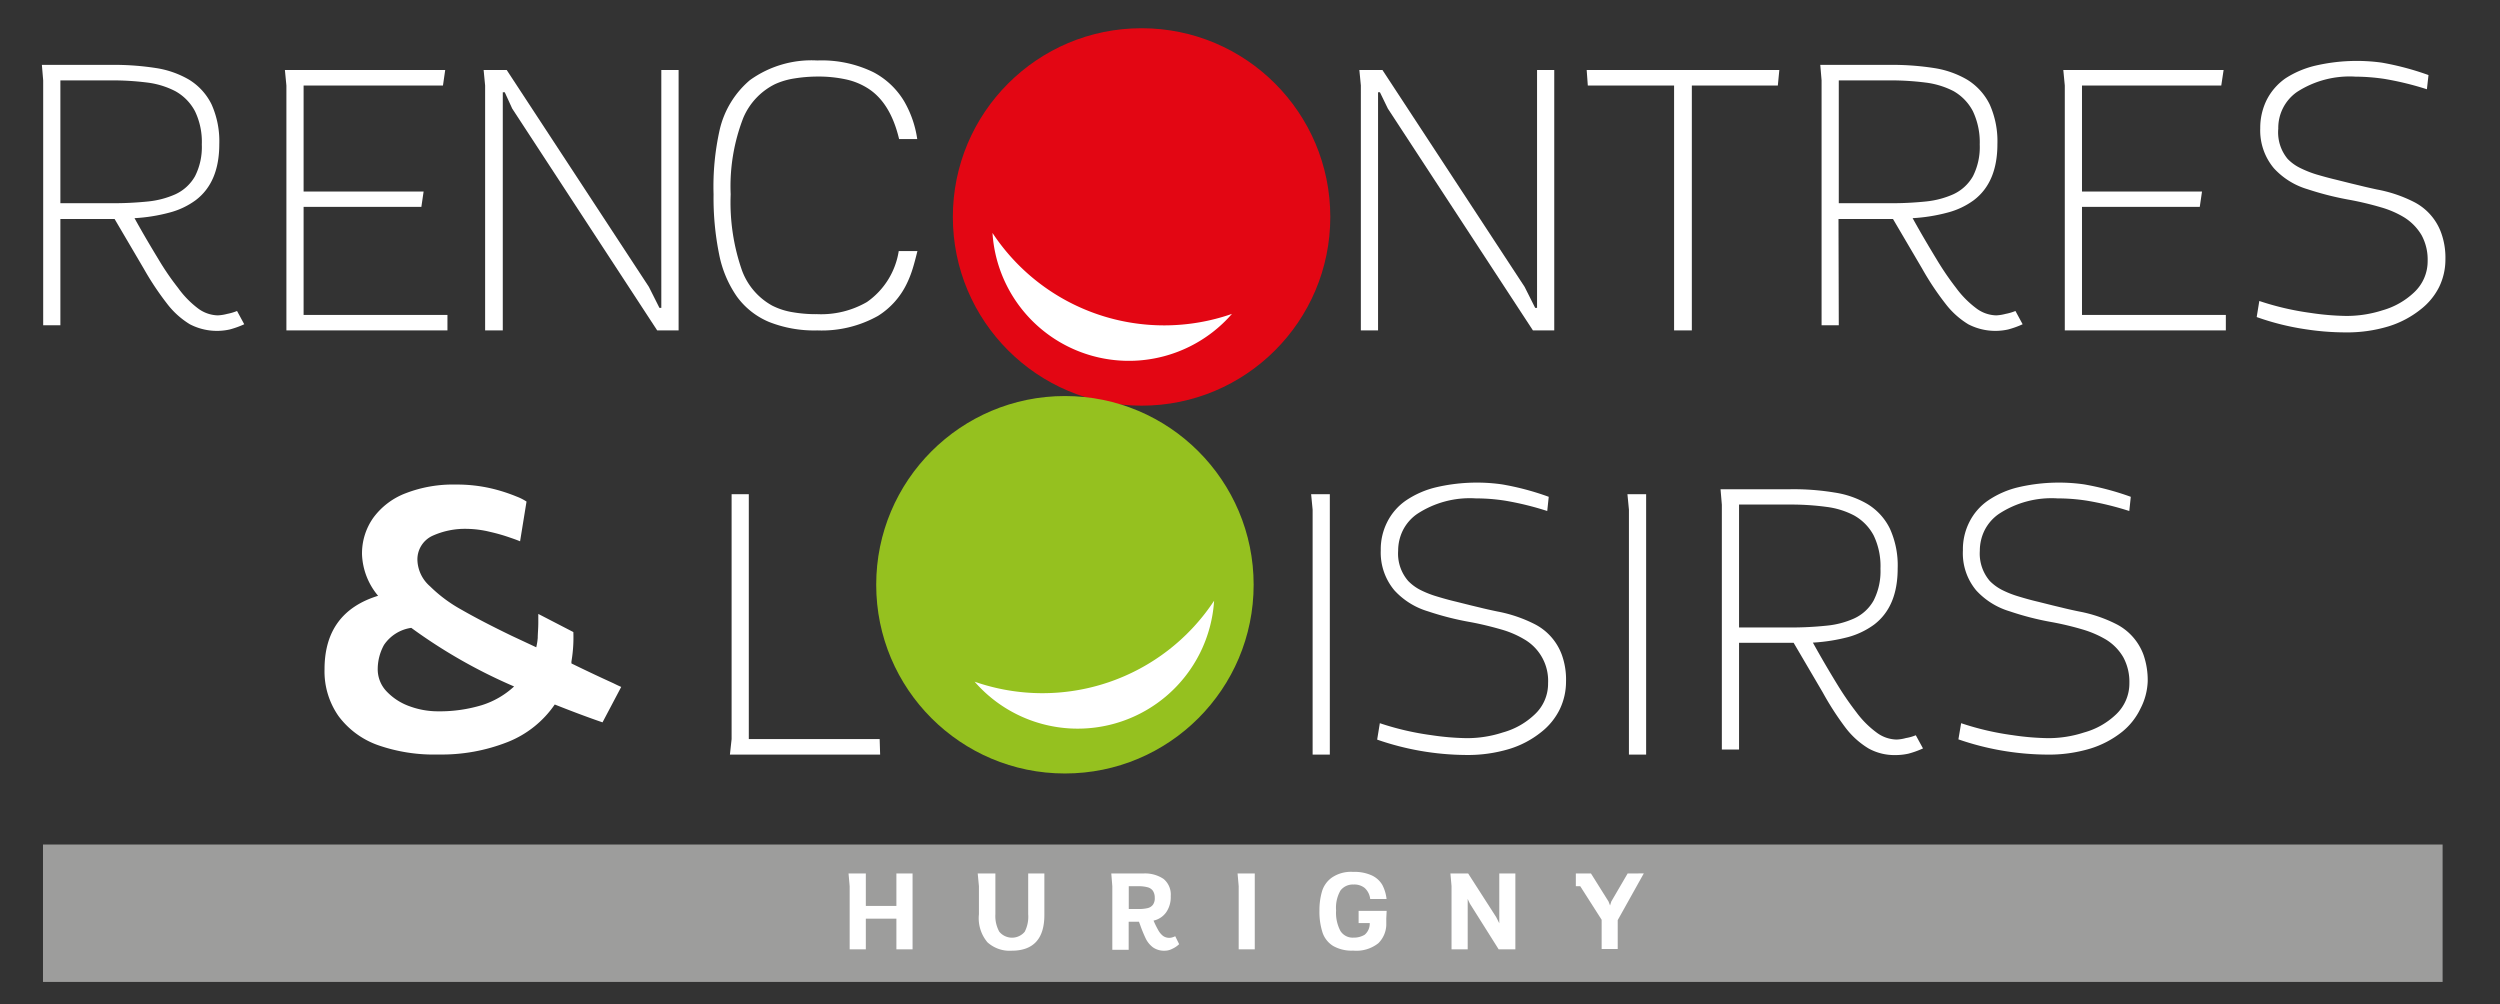
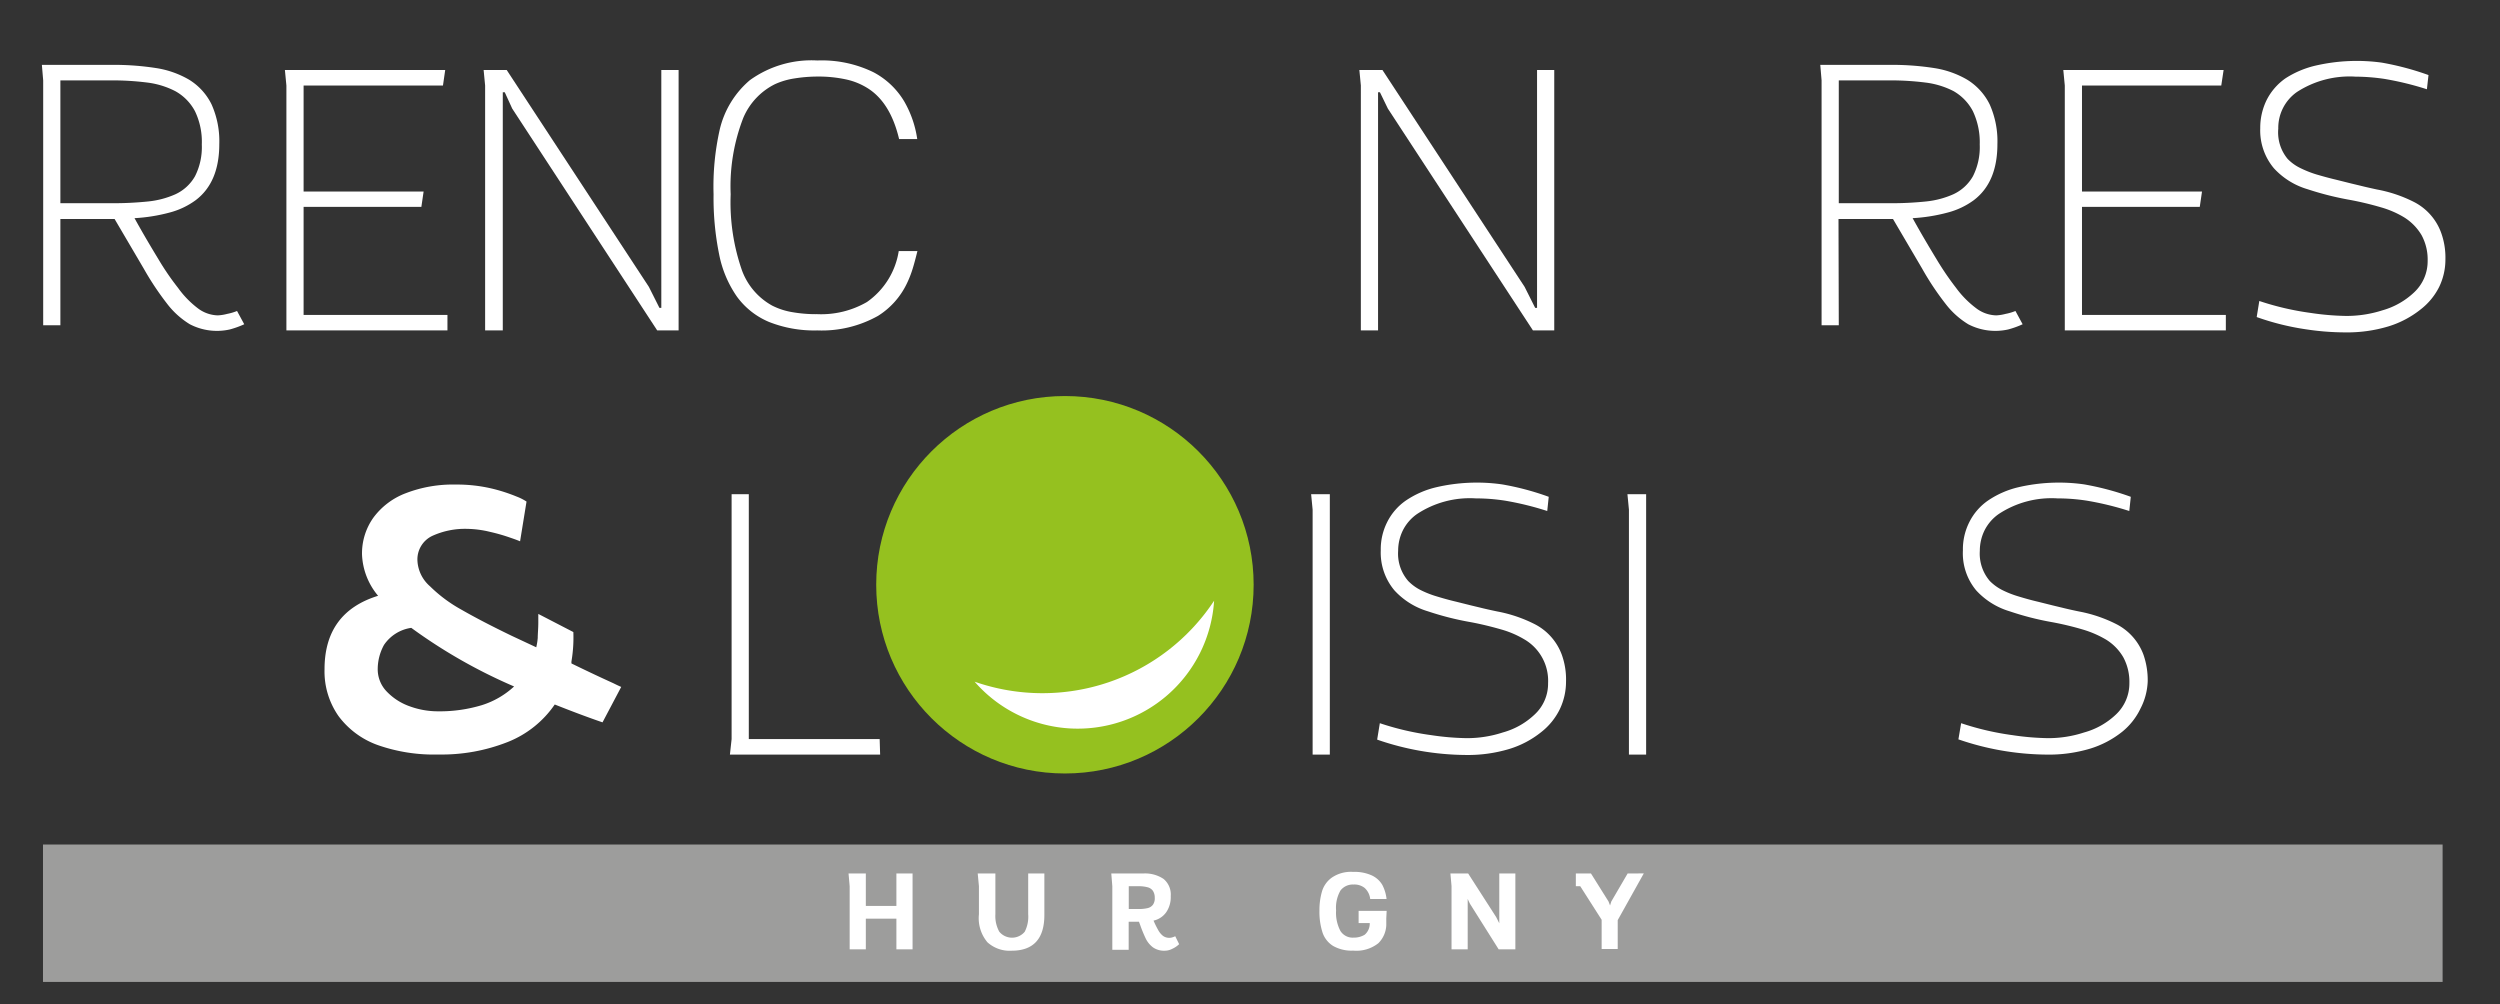
<svg xmlns="http://www.w3.org/2000/svg" id="Calque_1" data-name="Calque 1" viewBox="0 0 267.46 107.46">
  <rect x="0" y="0" width="267.46" height="107.46" fill="#333333" stroke="none" />
  <defs>
    <style>.cls-1{fill:#9d9d9c;}.cls-2{fill:#fff;}.cls-3{fill:#e30613;}.cls-4{fill:#95c11f;}</style>
  </defs>
  <title>Plan de travail 1</title>
  <g id="Calque_1-2" data-name="Calque 1">
    <rect class="cls-1" x="4.6" y="90.35" width="256.72" height="14.7" />
    <path class="cls-2" d="M92.63,96.92H95.9V93.45h1.73v8.11H95.9V98.28H92.63v3.28H90.9V94.81l-.12-1.36h1.85Z" />
    <path class="cls-2" d="M106.49,93.45v4.37a3.44,3.44,0,0,0,.42,1.86,1.77,1.77,0,0,0,2.49.23,1.67,1.67,0,0,0,.23-.23A3.53,3.53,0,0,0,110,97.8V93.45h1.73v4.44c0,2.54-1.17,3.82-3.5,3.82a3.53,3.53,0,0,1-2.59-.9,4,4,0,0,1-.91-3v-3l-.13-1.36Z" />
    <path class="cls-2" d="M119,94.81l-.11-1.36h3.4a3.55,3.55,0,0,1,2.19.58,2.16,2.16,0,0,1,.77,1.84,2.85,2.85,0,0,1-.48,1.72,2.24,2.24,0,0,1-1.36.9,10.24,10.24,0,0,0,.52,1.05,2,2,0,0,0,.5.59,1.14,1.14,0,0,0,1,.15,1.57,1.57,0,0,0,.3-.12l.42.85a2.61,2.61,0,0,1-.74.5,1.72,1.72,0,0,1-.8.2,2.07,2.07,0,0,1-1.25-.35,2.63,2.63,0,0,1-.76-.9,14.48,14.48,0,0,1-.63-1.53l-.12-.32h-1.1v3H119Zm2.75,2.44a4.19,4.19,0,0,0,1-.09,1,1,0,0,0,.59-.36,1.17,1.17,0,0,0,.2-.75,1.32,1.32,0,0,0-.2-.75,1,1,0,0,0-.58-.38,3.74,3.74,0,0,0-1-.11h-1v2.44Z" />
-     <path class="cls-2" d="M134.24,93.45v8.11h-1.72V94.81l-.12-1.36Z" />
    <path class="cls-2" d="M148.31,98.26V99a2.88,2.88,0,0,1-.85,1.91,3.78,3.78,0,0,1-2.69.79,4,4,0,0,1-2.15-.5,2.71,2.71,0,0,1-1.13-1.43,7.25,7.25,0,0,1-.33-2.36,7.09,7.09,0,0,1,.26-2,2.79,2.79,0,0,1,1.05-1.51,3.61,3.61,0,0,1,2.3-.62,4.43,4.43,0,0,1,2,.38,2.56,2.56,0,0,1,1.11,1,4.26,4.26,0,0,1,.46,1.52h-1.75A1.87,1.87,0,0,0,146,95a1.76,1.76,0,0,0-1.19-.37,1.66,1.66,0,0,0-1.4.64,3.69,3.69,0,0,0-.47,2.13,4.15,4.15,0,0,0,.46,2.19,1.54,1.54,0,0,0,1.41.72A2.2,2.2,0,0,0,146,100a1.56,1.56,0,0,0,.54-1.25h-1.19v-1.3h3Z" />
    <path class="cls-2" d="M157.07,93.45l3,4.67.33.66V93.45h1.72v8.11h-1.79l-3.06-4.86-.13-.26-.12-.27v5.39h-1.73V94.79l-.12-1.34Z" />
    <path class="cls-2" d="M175.86,93.44l-2.79,5v3.09h-1.72V98.4l-2.29-3.59h-.47V93.45h1.62l1.88,3,.16.42h0l.13-.42,1.75-3Z" />
    <path class="cls-2" d="M6.46,34.8H4.62V8.6L4.48,6.94H12a29,29,0,0,1,4.75.35,10,10,0,0,1,3.47,1.23,6.4,6.4,0,0,1,2.41,2.64,9.62,9.62,0,0,1,.83,4.26q0,4.09-2.53,6a8.23,8.23,0,0,1-2.79,1.32,18.22,18.22,0,0,1-3.75.6c1,1.81,1.89,3.29,2.6,4.46a28,28,0,0,0,2.06,3A10.15,10.15,0,0,0,21.19,33a3.68,3.68,0,0,0,2.12.74,4.85,4.85,0,0,0,1-.16,5.5,5.5,0,0,0,1.05-.31l.77,1.42a9.67,9.67,0,0,1-1.56.56,6.29,6.29,0,0,1-4.26-.56,8.88,8.88,0,0,1-2.46-2.23,30.76,30.76,0,0,1-2.47-3.72l-3.12-5.31H6.46Zm0-26.2V21.74h5.37a36.6,36.6,0,0,0,4.05-.19,9.52,9.52,0,0,0,2.87-.76,4.65,4.65,0,0,0,2.11-1.93,6.89,6.89,0,0,0,.73-3.4,7.54,7.54,0,0,0-.73-3.56,5.26,5.26,0,0,0-2.11-2.15,8.92,8.92,0,0,0-2.93-.91,29.72,29.72,0,0,0-4-.24Z" />
    <path class="cls-2" d="M30.48,7.49H47.63l-.24,1.66H32.48V20.49H45.32l-.24,1.64H32.48V33.69H47.87v1.66H30.64V9.15Z" />
    <path class="cls-2" d="M51.9,9.15l-.16-1.66h2.47l15.21,23.2,1.13,2.25h.2V7.49H72.6V35.35H70.31L54.8,11.62,54,9.87h-.21V35.35H51.9Z" />
    <path class="cls-2" d="M98.13,14.88H96.19c-.61-2.57-1.7-4.36-3.28-5.39a7.18,7.18,0,0,0-2.43-1,13.76,13.76,0,0,0-3-.3,15.85,15.85,0,0,0-2.48.2A7.9,7.9,0,0,0,82.92,9a7.12,7.12,0,0,0-3.4,3.61,20.21,20.21,0,0,0-1.35,8.18,22.06,22.06,0,0,0,1.21,8.14,7.1,7.1,0,0,0,3.24,3.77,7.45,7.45,0,0,0,2.17.7,14.73,14.73,0,0,0,2.65.21,9.77,9.77,0,0,0,5.31-1.3,8.18,8.18,0,0,0,3.4-5.45h2c-.19.77-.36,1.41-.52,1.92A11,11,0,0,1,97,30.37a8.29,8.29,0,0,1-3.06,3.42,12.3,12.3,0,0,1-6.5,1.56,13.14,13.14,0,0,1-5.15-.9,8.12,8.12,0,0,1-3.46-2.73,11.89,11.89,0,0,1-1.89-4.49,30.29,30.29,0,0,1-.6-6.44A27.81,27.81,0,0,1,77,13.86a9.88,9.88,0,0,1,3.22-5.28,11.27,11.27,0,0,1,7.23-2.11,12.59,12.59,0,0,1,6,1.26,8.37,8.37,0,0,1,3.3,3.14A11.25,11.25,0,0,1,98.13,14.88Z" />
    <path class="cls-2" d="M145.59,9.15l-.16-1.66h2.47l15.21,23.2,1.13,2.25h.2V7.49h1.84V35.35H164L148.48,11.62l-.85-1.75h-.2V35.35h-1.84Z" />
-     <path class="cls-2" d="M169.87,9.15l-.12-1.66h20.61l-.16,1.66H181v26.2h-1.9V9.15Z" />
    <path class="cls-2" d="M196.72,34.8h-1.84V8.6l-.14-1.66h7.49a29,29,0,0,1,4.75.35,10,10,0,0,1,3.47,1.23,6.46,6.46,0,0,1,2.41,2.64,9.62,9.62,0,0,1,.83,4.26q0,4.09-2.53,6a8.23,8.23,0,0,1-2.79,1.32,18.33,18.33,0,0,1-3.75.6c1,1.81,1.89,3.29,2.6,4.46a30.54,30.54,0,0,0,2.05,3,10.34,10.34,0,0,0,2.18,2.2,3.68,3.68,0,0,0,2.12.74,4.85,4.85,0,0,0,1-.16,5.5,5.5,0,0,0,1.05-.31l.77,1.42a9.67,9.67,0,0,1-1.56.56,6.29,6.29,0,0,1-4.26-.56,8.88,8.88,0,0,1-2.46-2.23,29.63,29.63,0,0,1-2.47-3.72l-3.12-5.31h-5.83Zm0-26.2V21.74h5.37a35.59,35.59,0,0,0,4-.19,9.52,9.52,0,0,0,2.87-.76,4.65,4.65,0,0,0,2.11-1.93,6.89,6.89,0,0,0,.73-3.4,7.79,7.79,0,0,0-.73-3.56A5.29,5.29,0,0,0,209,9.75a8.9,8.9,0,0,0-2.94-.91,29.72,29.72,0,0,0-4-.24Z" />
    <path class="cls-2" d="M220.74,7.49h17.15l-.25,1.66h-14.9V20.49h12.84l-.24,1.64h-12.6V33.69h15.39v1.66H220.9V9.15Z" />
    <path class="cls-2" d="M241.43,33.92l.28-1.72a29.78,29.78,0,0,0,5.51,1.28,28.06,28.06,0,0,0,3.77.32,12.54,12.54,0,0,0,3.89-.6,8.14,8.14,0,0,0,3.38-1.91,4.56,4.56,0,0,0,1.46-3.38,5.47,5.47,0,0,0-.65-2.75,5.6,5.6,0,0,0-1.87-1.91,10.19,10.19,0,0,0-2.44-1.06,33.7,33.7,0,0,0-3.33-.8,32.51,32.51,0,0,1-4.57-1.15A7.91,7.91,0,0,1,243.27,18a6.28,6.28,0,0,1-1.46-4.28,6.72,6.72,0,0,1,.7-3.05,6.31,6.31,0,0,1,2-2.29A10.2,10.2,0,0,1,247.81,7a19.63,19.63,0,0,1,7-.3,30,30,0,0,1,5,1.33l-.17,1.52a32.45,32.45,0,0,0-4.55-1.11A21.74,21.74,0,0,0,252,8.2a10.34,10.34,0,0,0-6.26,1.64,4.68,4.68,0,0,0-2,3.92,4.44,4.44,0,0,0,1,3.24,4.78,4.78,0,0,0,1.26.93,11.43,11.43,0,0,0,1.78.72c.71.21,1.44.41,2.16.58l1.56.39,1,.24c.31.08.9.22,1.78.41a14.53,14.53,0,0,1,4,1.35,6,6,0,0,1,2.89,3.3,7.83,7.83,0,0,1,.45,2.84,6.71,6.71,0,0,1-.66,2.92,7,7,0,0,1-2,2.43,10.42,10.42,0,0,1-3.44,1.81,15.3,15.3,0,0,1-4.66.64,28.2,28.2,0,0,1-4.1-.32A27.54,27.54,0,0,1,241.43,33.92Z" />
-     <circle class="cls-3" cx="122.13" cy="23.21" r="20.19" />
-     <path class="cls-2" d="M131.8,33.58a14.62,14.62,0,0,1-25.62-8.66A22,22,0,0,0,131.8,33.58Z" />
    <path class="cls-2" d="M59.35,75.37a11,11,0,0,1-5,4,19.23,19.23,0,0,1-7.46,1.35,18.14,18.14,0,0,1-6.45-1,9,9,0,0,1-4.23-3.12,8.33,8.33,0,0,1-1.49-5q0-6.09,5.73-7.86a7.3,7.3,0,0,1-1.72-4.41,6.6,6.6,0,0,1,1.21-3.94,7.67,7.67,0,0,1,3.46-2.62,14,14,0,0,1,5.36-.93,16.23,16.23,0,0,1,3.74.4,17.72,17.72,0,0,1,2.76.88,5.37,5.37,0,0,1,1.07.54l-.69,4.25s-.32-.14-1-.37a19.35,19.35,0,0,0-2.22-.64A10.93,10.93,0,0,0,50,56.58a8.44,8.44,0,0,0-3.77.76A2.78,2.78,0,0,0,44.66,60,3.88,3.88,0,0,0,46,62.72a15.33,15.33,0,0,0,3.41,2.53c1.41.81,3.18,1.73,5.33,2.77l2.63,1.23a6.72,6.72,0,0,0,.16-1c0-.47.06-1,.06-1.66v-.91l3.75,1.94a15.54,15.54,0,0,1-.2,3.12,1,1,0,0,0,0,.24c1.35.66,2.84,1.37,4.47,2.11.38.19.66.32.85.4l-2,3.79C62.89,76.74,61.18,76.1,59.35,75.37ZM41.08,69a5.38,5.38,0,0,0-.67,2.6,3.42,3.42,0,0,0,1,2.42,6.28,6.28,0,0,0,2.44,1.55,8.78,8.78,0,0,0,3,.53,15.57,15.57,0,0,0,4.7-.66,9.06,9.06,0,0,0,3.45-2,56.2,56.2,0,0,1-11-6.27A4.25,4.25,0,0,0,41.08,69Z" />
    <path class="cls-2" d="M94.16,80.73H78.09l.18-1.66V52.87h1.84v26.2h14Z" />
    <path class="cls-2" d="M140.43,54.53l-.16-1.66h2V80.73h-1.84Z" />
    <path class="cls-2" d="M147.34,79.09l.28-1.72a29.78,29.78,0,0,0,5.51,1.28,27.78,27.78,0,0,0,3.76.32,12.26,12.26,0,0,0,3.89-.61,8,8,0,0,0,3.38-1.9,4.49,4.49,0,0,0,1.46-3.38,5.12,5.12,0,0,0-2.51-4.66,10.19,10.19,0,0,0-2.44-1.06c-1.1-.32-2.21-.59-3.33-.8a31.35,31.35,0,0,1-4.58-1.16,7.93,7.93,0,0,1-3.58-2.24,6.28,6.28,0,0,1-1.46-4.28,6.44,6.44,0,0,1,.7-3.05,6.14,6.14,0,0,1,2-2.29,9.83,9.83,0,0,1,3.27-1.42,19.17,19.17,0,0,1,7-.3,28.8,28.8,0,0,1,5,1.33l-.16,1.52A31.85,31.85,0,0,0,161,53.56a20.26,20.26,0,0,0-3.11-.24,10.25,10.25,0,0,0-6.3,1.68,4.72,4.72,0,0,0-1.51,1.75,4.93,4.93,0,0,0-.5,2.17,4.45,4.45,0,0,0,1.08,3.24,5,5,0,0,0,1.25.93,10.49,10.49,0,0,0,1.78.71c.72.22,1.44.42,2.17.59l1.56.39,1,.24c.31.08.91.22,1.78.4a14.89,14.89,0,0,1,4,1.36,6,6,0,0,1,2.9,3.3,7.82,7.82,0,0,1,.44,2.84,6.84,6.84,0,0,1-.65,2.92,7,7,0,0,1-2,2.48,10.19,10.19,0,0,1-3.43,1.81,15.36,15.36,0,0,1-4.67.64,29.52,29.52,0,0,1-9.45-1.64Z" />
    <path class="cls-2" d="M174.27,54.53l-.16-1.66h2V80.73h-1.84Z" />
-     <path class="cls-2" d="M186.05,80.19h-1.84V54l-.14-1.66h7.49a27,27,0,0,1,4.75.36,9.79,9.79,0,0,1,3.47,1.22,6.33,6.33,0,0,1,2.41,2.64,9.5,9.5,0,0,1,.83,4.27q0,4.08-2.53,6a8.5,8.5,0,0,1-2.78,1.33,19.12,19.12,0,0,1-3.76.59c1,1.81,1.89,3.3,2.6,4.46a32.49,32.49,0,0,0,2.06,3,10.15,10.15,0,0,0,2.17,2.17,3.68,3.68,0,0,0,2.12.74,4.26,4.26,0,0,0,1-.16,4.92,4.92,0,0,0,1.06-.3l.77,1.41a9.67,9.67,0,0,1-1.56.56,6.41,6.41,0,0,1-1.38.15,5.71,5.71,0,0,1-2.89-.71,8.84,8.84,0,0,1-2.46-2.22A31.23,31.23,0,0,1,195,74.07l-3.11-5.3h-5.84Zm0-26.21V67.13h5.37a36.61,36.61,0,0,0,4.05-.2,9.3,9.3,0,0,0,2.88-.76,4.57,4.57,0,0,0,2.1-1.93,6.88,6.88,0,0,0,.73-3.39,7.58,7.58,0,0,0-.73-3.57,5.28,5.28,0,0,0-2.1-2.14,8.67,8.67,0,0,0-2.94-.91,28.18,28.18,0,0,0-4-.25Z" />
    <path class="cls-2" d="M209.52,79.09l.29-1.72a29.67,29.67,0,0,0,5.5,1.28,28.06,28.06,0,0,0,3.77.32,12.26,12.26,0,0,0,3.89-.61,8,8,0,0,0,3.38-1.9,4.56,4.56,0,0,0,1.46-3.38,5.53,5.53,0,0,0-.65-2.76,5.37,5.37,0,0,0-1.86-1.9,11,11,0,0,0-2.44-1.06,31.69,31.69,0,0,0-3.33-.8A30.71,30.71,0,0,1,215,65.4a7.93,7.93,0,0,1-3.58-2.24A6.19,6.19,0,0,1,210,58.88a6.44,6.44,0,0,1,.7-3.05,6.14,6.14,0,0,1,2-2.29,9.78,9.78,0,0,1,3.26-1.42,19.17,19.17,0,0,1,7-.3,29.72,29.72,0,0,1,5,1.33l-.16,1.52a32.25,32.25,0,0,0-4.56-1.11,20.39,20.39,0,0,0-3.12-.24,10.25,10.25,0,0,0-6.3,1.68,4.72,4.72,0,0,0-1.51,1.75,4.93,4.93,0,0,0-.5,2.17,4.5,4.5,0,0,0,1.07,3.24,5.2,5.2,0,0,0,1.26.93,10.49,10.49,0,0,0,1.78.71c.72.22,1.44.42,2.17.59l1.56.39,1,.24c.31.08.9.22,1.78.4a14.89,14.89,0,0,1,4,1.36,6,6,0,0,1,2.9,3.3,8.27,8.27,0,0,1,.44,2.84A6.86,6.86,0,0,1,229,75.8a7.15,7.15,0,0,1-1.95,2.48,10.37,10.37,0,0,1-3.43,1.81,15.36,15.36,0,0,1-4.67.64,29.58,29.58,0,0,1-9.46-1.64Z" />
    <circle class="cls-4" cx="113.93" cy="62.56" r="20.19" />
    <path class="cls-2" d="M104.27,72.93a14.62,14.62,0,0,0,25.62-8.66A22,22,0,0,1,104.27,72.93Z" />
  </g>
</svg>